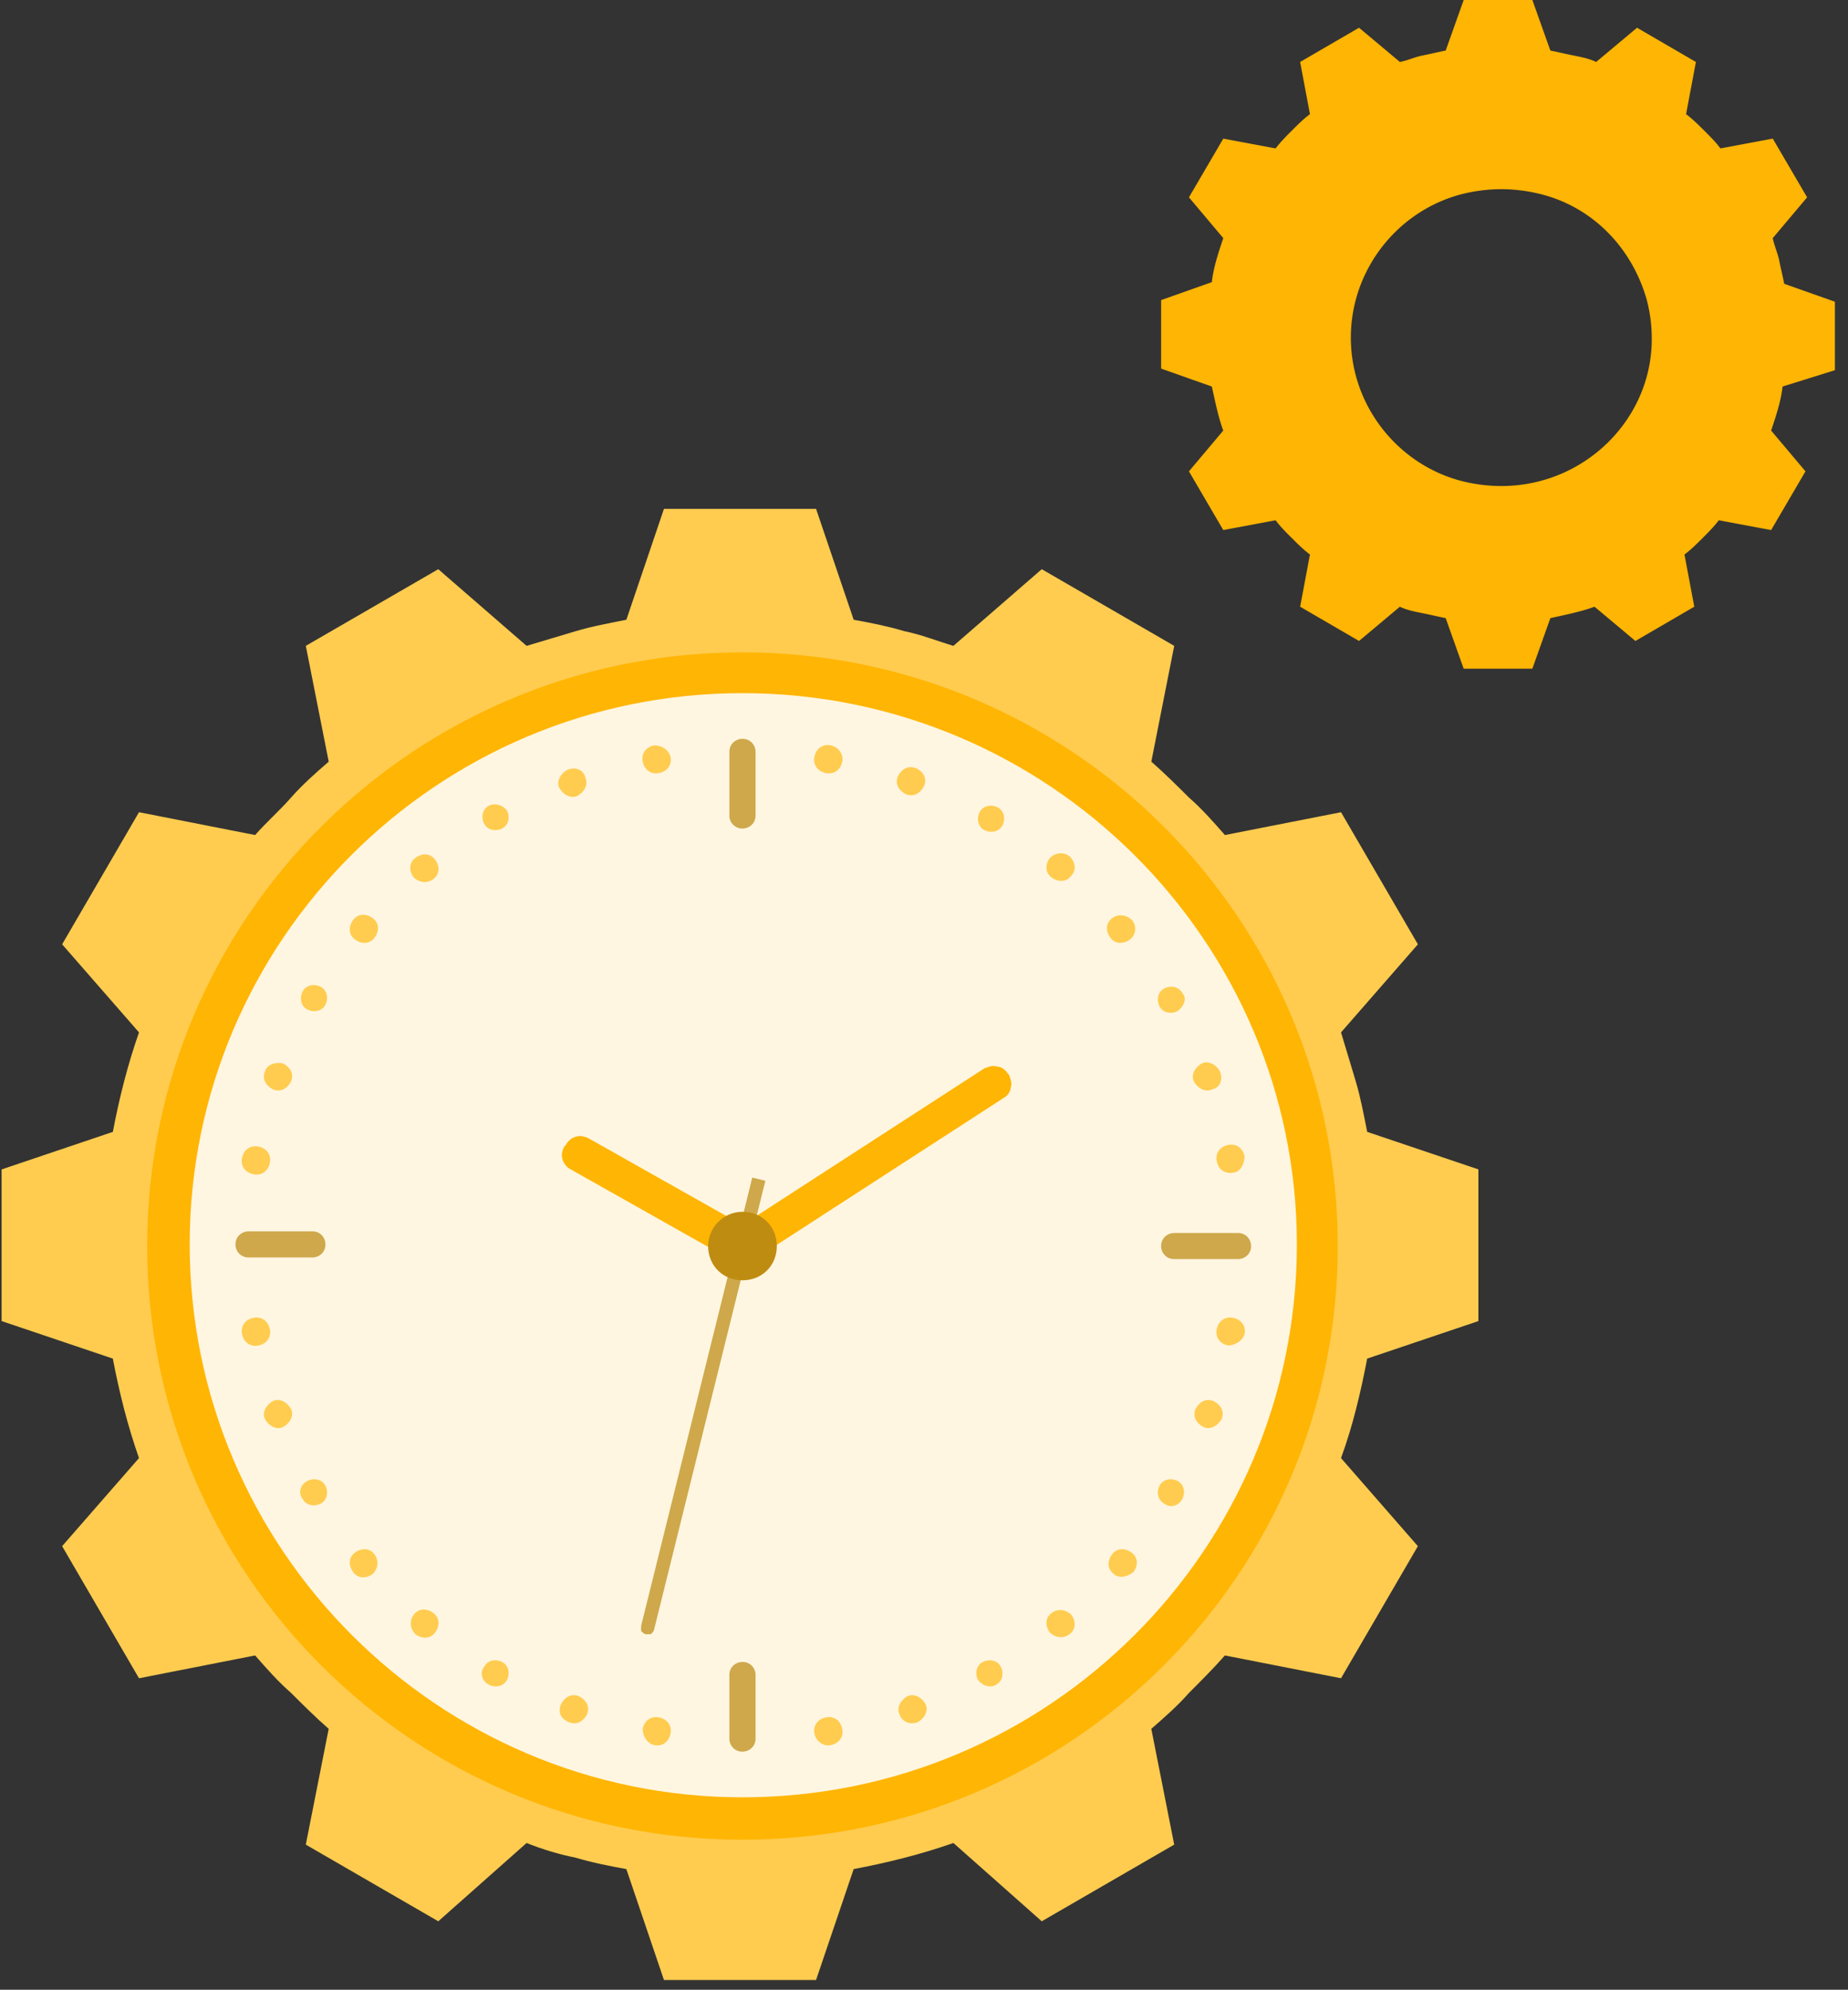
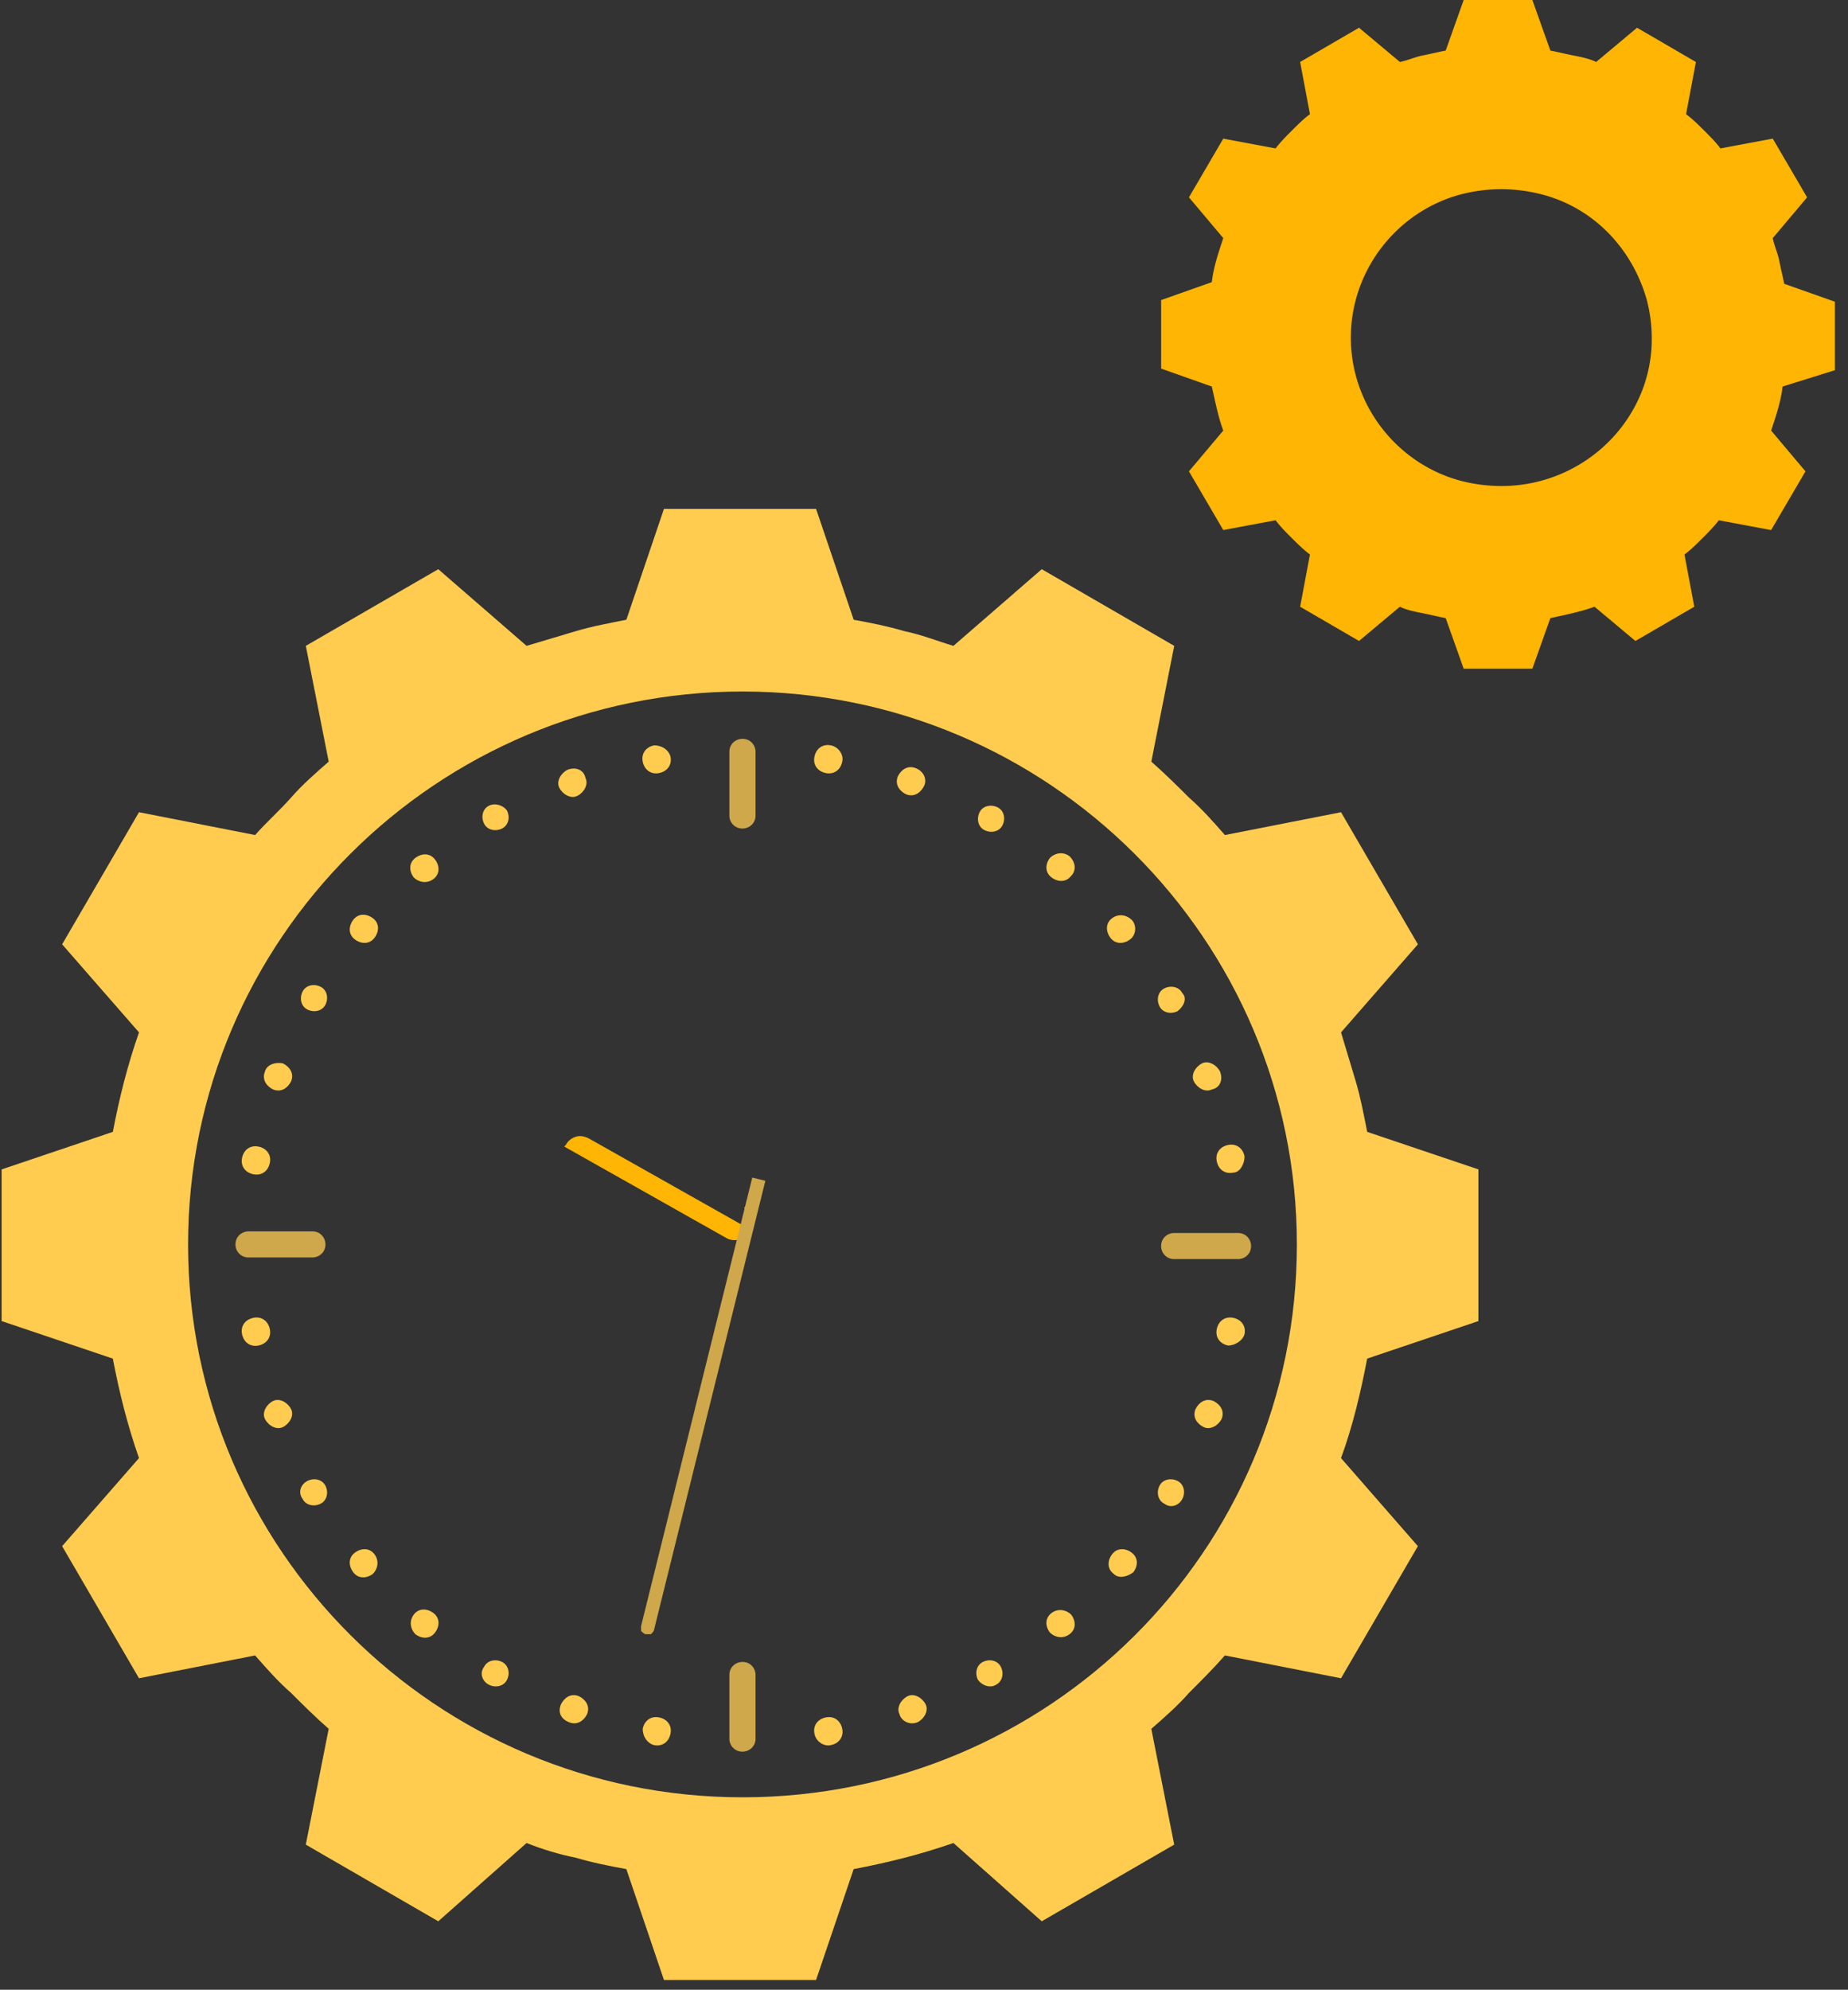
<svg xmlns="http://www.w3.org/2000/svg" width="118" height="127" viewBox="0 0 118 127">
  <rect x="0" y="0" width="118" height="127" fill="#333333" stroke="none" />
  <g fill="none" fill-rule="nonzero">
    <path fill="#FFCC4F" d="M94.4 84.32v-9.681l-7.1-2.395c-.21-1.04-.419-2.186-.732-3.227l-.94-3.123 4.908-5.621-4.908-8.432-7.414 1.457c-.73-.832-1.462-1.665-2.297-2.394-.731-.729-1.567-1.561-2.402-2.29l1.462-7.391-8.458-4.893-5.64 4.893c-1.044-.312-2.088-.729-3.132-.937-1.044-.312-2.089-.52-3.237-.729l-2.402-7.078h-9.712l-2.401 7.078c-1.045.209-2.193.417-3.237.73-1.045.311-2.089.624-3.133.936l-5.64-4.893-8.458 4.893 1.462 7.39c-.835.73-1.67 1.458-2.401 2.291-.731.833-1.567 1.562-2.298 2.394l-7.414-1.457-4.908 8.432 4.908 5.621c-.73 2.082-1.253 4.164-1.67 6.35L.103 74.64v9.68l7.101 2.395c.418 2.186.94 4.268 1.671 6.35l-4.908 5.621 4.908 8.432 7.414-1.457c.731.833 1.462 1.665 2.298 2.394.73.729 1.566 1.562 2.401 2.29l-1.462 7.391 8.459 4.893 5.639-4.997c1.044.417 2.088.729 3.133.937 1.044.312 2.088.52 3.237.729l2.401 7.078h9.712l2.402-7.078c2.193-.417 4.281-.937 6.37-1.666l5.639 4.997 8.458-4.893-1.462-7.39c.835-.73 1.67-1.458 2.402-2.29.73-.73 1.566-1.562 2.297-2.395l7.414 1.457 4.908-8.432-4.908-5.621c.731-1.978 1.253-4.164 1.671-6.35L94.4 84.32zm-46.991 30.396c-19.528 0-35.4-15.823-35.4-35.289s15.872-35.29 35.4-35.29c19.527 0 35.4 15.824 35.4 35.29 0 19.57-15.873 35.29-35.4 35.29z" />
-     <path fill="#FFB503" d="M47.409 41.64c-20.99 0-38.01 16.967-38.01 37.891s17.02 37.892 38.01 37.892 38.01-16.968 38.01-37.892c0-20.924-17.02-37.892-38.01-37.892z" />
-     <path fill="#FFF6E1" d="M47.409 44.242c-19.528 0-35.296 15.823-35.296 35.185 0 19.466 15.873 35.29 35.296 35.29 19.527 0 35.4-15.824 35.4-35.29 0-19.362-15.873-35.185-35.4-35.185z" />
    <g fill="#CEA84B">
      <path d="M48.244 52.05c0 .52-.417.832-.835.832a.822.822 0 0 1-.836-.833v-4.06c0-.52.418-.832.836-.832.522 0 .835.416.835.832v4.06zM19.945 78.594c.522 0 .836.417.836.833 0 .52-.418.833-.836.833h-4.072a.822.822 0 0 1-.836-.833c0-.52.418-.833.836-.833h4.072zM46.573 106.909c0-.52.418-.833.836-.833.522 0 .835.417.835.833v4.06c0 .52-.417.833-.835.833a.822.822 0 0 1-.836-.833v-4.06zM74.977 80.364a.822.822 0 0 1-.835-.833c0-.52.417-.833.835-.833h4.073c.522 0 .835.417.835.833 0 .52-.418.833-.835.833h-4.073z" />
    </g>
    <g fill="#FFCC4F">
      <path d="M42.814 48.302c.105.52-.209.937-.73 1.04-.523.105-.94-.208-1.045-.728-.104-.52.209-.937.73-1.041.523 0 .94.312 1.045.729zM37.384 49.655c.209.416-.104.937-.522 1.145-.418.208-.94-.104-1.149-.52-.209-.417.105-.937.522-1.146.523-.208 1.045 0 1.15.52zM32.372 51.737c.209.416.104.937-.314 1.145-.417.208-.94.104-1.148-.312-.21-.417-.105-.937.313-1.145.418-.209.94 0 1.149.312zM27.777 54.86c.313.416.313.937-.104 1.249-.418.312-.94.208-1.254-.104-.313-.416-.313-.937.105-1.25.418-.312.94-.312 1.253.105zM23.809 58.607c.418.313.418.833.104 1.25-.313.416-.835.416-1.253.104-.418-.313-.418-.833-.104-1.25.313-.416.835-.416 1.253-.104zM20.467 62.98c.418.208.522.728.314 1.145-.21.416-.731.52-1.15.312-.417-.208-.521-.729-.312-1.145.208-.417.73-.52 1.148-.312zM18.065 67.872c.418.208.731.625.523 1.145-.21.417-.627.729-1.15.52-.417-.207-.73-.624-.521-1.144.104-.417.626-.625 1.148-.52zM16.5 73.181c.521.104.835.52.73 1.041-.104.52-.522.833-1.044.729-.522-.104-.836-.52-.731-1.041.104-.52.522-.833 1.044-.729zM16.186 84.111c.522-.104.94.209 1.044.73.105.52-.209.936-.73 1.04-.523.104-.94-.208-1.045-.729-.105-.52.209-.936.73-1.04zM17.439 89.42c.418-.208.94.105 1.149.521.208.416-.105.937-.523 1.145-.417.208-.94-.104-1.148-.52-.209-.417.104-.937.522-1.146zM19.632 94.521c.418-.208.94-.104 1.149.313.208.416.104.936-.314 1.145-.417.208-.94.104-1.148-.313-.314-.416-.105-.936.313-1.145zM22.66 99.102c.418-.313.94-.313 1.253.104.314.416.21.937-.104 1.249-.418.312-.94.312-1.253-.104-.314-.417-.314-.937.104-1.25zM26.42 103.057c.313-.416.835-.416 1.253-.104.417.313.417.833.104 1.25-.313.416-.835.416-1.253.104-.313-.313-.418-.833-.105-1.25zM30.91 106.389c.209-.417.73-.521 1.148-.313.418.208.523.729.314 1.145-.21.417-.731.52-1.149.313-.418-.209-.627-.73-.313-1.145zM35.818 108.783c.209-.417.626-.729 1.148-.52.418.207.731.624.522 1.144-.208.417-.626.73-1.148.52-.522-.207-.731-.624-.522-1.144zM41.039 110.344c.104-.52.522-.833 1.044-.728.522.104.836.52.731 1.04-.104.521-.522.833-1.044.73-.418-.105-.731-.521-.731-1.042zM52.004 110.657c-.105-.52.208-.937.73-1.041.523-.105.94.208 1.045.728.104.52-.21.937-.731 1.041-.418.104-.94-.208-1.044-.728zM57.434 109.407c-.21-.416.104-.937.522-1.145.417-.208.94.104 1.148.52.21.417-.104.938-.522 1.146-.522.208-1.044-.104-1.148-.52zM62.446 107.221c-.209-.416-.104-.937.313-1.145.418-.208.94-.104 1.149.313.209.416.104.936-.313 1.145-.314.208-.836.104-1.149-.313zM67.04 104.202c-.313-.416-.313-.936.105-1.249.418-.312.94-.208 1.253.104.314.417.314.937-.104 1.25-.418.312-.94.208-1.253-.105zM71.113 100.455c-.417-.312-.417-.833-.104-1.25.313-.416.835-.416 1.253-.103.418.312.418.832.104 1.249-.417.312-.94.416-1.253.104zM74.35 95.979c-.417-.209-.522-.729-.313-1.145.209-.417.731-.52 1.149-.313.418.209.522.729.313 1.145-.209.417-.73.625-1.149.313zM76.857 91.086c-.418-.208-.731-.625-.522-1.145.208-.416.626-.729 1.148-.52.418.208.731.624.522 1.145-.209.416-.73.728-1.148.52zM78.423 85.881c-.522-.104-.835-.52-.731-1.04.104-.521.522-.834 1.044-.73.522.105.836.521.731 1.041-.104.417-.626.73-1.044.73zM78.736 74.847c-.522.104-.94-.208-1.044-.729-.104-.52.209-.937.731-1.041.522-.104.94.208 1.044.729 0 .52-.313 1.04-.73 1.04zM77.379 69.538c-.418.208-.94-.104-1.149-.52-.209-.417.105-.938.522-1.146.418-.208.94.104 1.149.52.209.521 0 1.042-.522 1.146zM75.186 64.541c-.418.208-.94.104-1.149-.312-.209-.417-.104-.937.313-1.145.418-.209.94-.104 1.15.312.312.312.104.833-.314 1.145zM72.158 59.96c-.418.313-.94.313-1.254-.103-.313-.417-.313-.937.105-1.25.418-.312.94-.208 1.253.104.313.313.313.937-.104 1.25zM68.398 55.9c-.313.417-.835.417-1.253.105-.418-.312-.418-.833-.104-1.25.313-.312.835-.416 1.253-.103.418.416.418.937.104 1.249zM64.012 52.674c-.208.416-.73.52-1.148.312-.418-.208-.522-.729-.314-1.145.21-.416.731-.52 1.15-.312.417.208.521.728.312 1.145zM59 50.175c-.209.417-.627.73-1.149.52-.417-.207-.73-.624-.522-1.144.21-.417.627-.729 1.149-.52.522.208.73.728.522 1.144zM53.779 48.614c-.105.52-.522.833-1.044.729-.523-.104-.836-.52-.731-1.041.104-.52.522-.833 1.044-.729.522.104.835.625.73 1.04z" />
    </g>
-     <path fill="#FFB503" d="M64.326 68.497c-.105-.208-.418-.417-.627-.417-.313-.104-.522 0-.835.104l-16.082 10.41c-.522.313-.626 1.041-.313 1.562.313.52 1.044.624 1.566.312l16.082-10.41c.209-.104.418-.416.418-.624.104-.313 0-.52-.105-.833l-.104-.104z" />
-     <path fill="#FFB503" d="M47.931 78.49l-10.338-5.83c-.209-.103-.522-.208-.835-.103a1.069 1.069 0 0 0-.627.52l-.104.104c-.105.208-.21.52-.105.833.105.312.313.52.522.625l10.338 5.829c.522.312 1.253.104 1.567-.416.313-.52.209-1.25-.418-1.562z" />
+     <path fill="#FFB503" d="M47.931 78.49l-10.338-5.83c-.209-.103-.522-.208-.835-.103a1.069 1.069 0 0 0-.627.52l-.104.104l10.338 5.829c.522.312 1.253.104 1.567-.416.313-.52.209-1.25-.418-1.562z" />
    <path fill="#CEA84B" d="M41.248 104.307h.313c.104-.105.209-.209.209-.313l7.1-28.627-.835-.208-7.1 28.627v.312c.104.104.208.209.313.209z" />
-     <path fill="#BF8C12" d="M49.602 79.531c0 1.25-.94 2.186-2.193 2.186-1.253 0-2.193-.937-2.193-2.186 0-1.145.94-2.186 2.193-2.186 1.253 0 2.193.937 2.193 2.186z" />
    <path fill="#FFB503" d="M117.165 23.63v-4.372l-3.238-1.145c-.104-.52-.208-.937-.313-1.457-.104-.52-.313-.937-.418-1.458l2.193-2.602-2.193-3.748-3.341.625c-.313-.416-.627-.729-1.044-1.145-.314-.312-.731-.729-1.15-1.041l.627-3.331-3.759-2.186-2.61 2.186c-.418-.208-.94-.313-1.462-.417-.522-.104-.94-.208-1.462-.312L97.846 0H93.46l-1.148 3.227c-.523.104-.94.208-1.462.312-.523.104-.94.313-1.462.417L86.777 1.77l-3.76 2.186.627 3.33c-.417.313-.73.625-1.148 1.042-.314.312-.731.729-1.045 1.145l-3.341-.625-2.193 3.748 2.193 2.602c-.314.937-.627 1.874-.731 2.811l-3.237 1.145v4.372l3.237 1.145c.209.937.417 1.978.73 2.811l-2.192 2.602 2.193 3.748 3.341-.625c.314.417.627.73 1.045 1.145.313.313.73.73 1.148 1.041l-.626 3.332 3.759 2.186 2.61-2.186c.418.208.94.312 1.463.416.522.104.94.208 1.462.312l1.148 3.227h4.386l1.149-3.227c.94-.208 1.984-.416 2.82-.728l2.61 2.186 3.76-2.186-.627-3.332c.417-.312.73-.624 1.148-1.04.313-.313.731-.73 1.044-1.146l3.342.625 2.193-3.748-2.193-2.602c.313-.937.627-1.874.731-2.81l3.342-1.042zm-21.303 7.391c-.835 0-1.67-.104-2.506-.312-4.073-1.041-7.101-4.789-7.101-9.16 0-4.373 3.028-8.12 7.1-9.161a10.33 10.33 0 0 1 2.507-.313c.835 0 1.67.105 2.506.313 3.342.832 5.848 3.435 6.788 6.766.209.833.313 1.562.313 2.498 0 5.101-4.281 9.37-9.607 9.37z" />
  </g>
</svg>